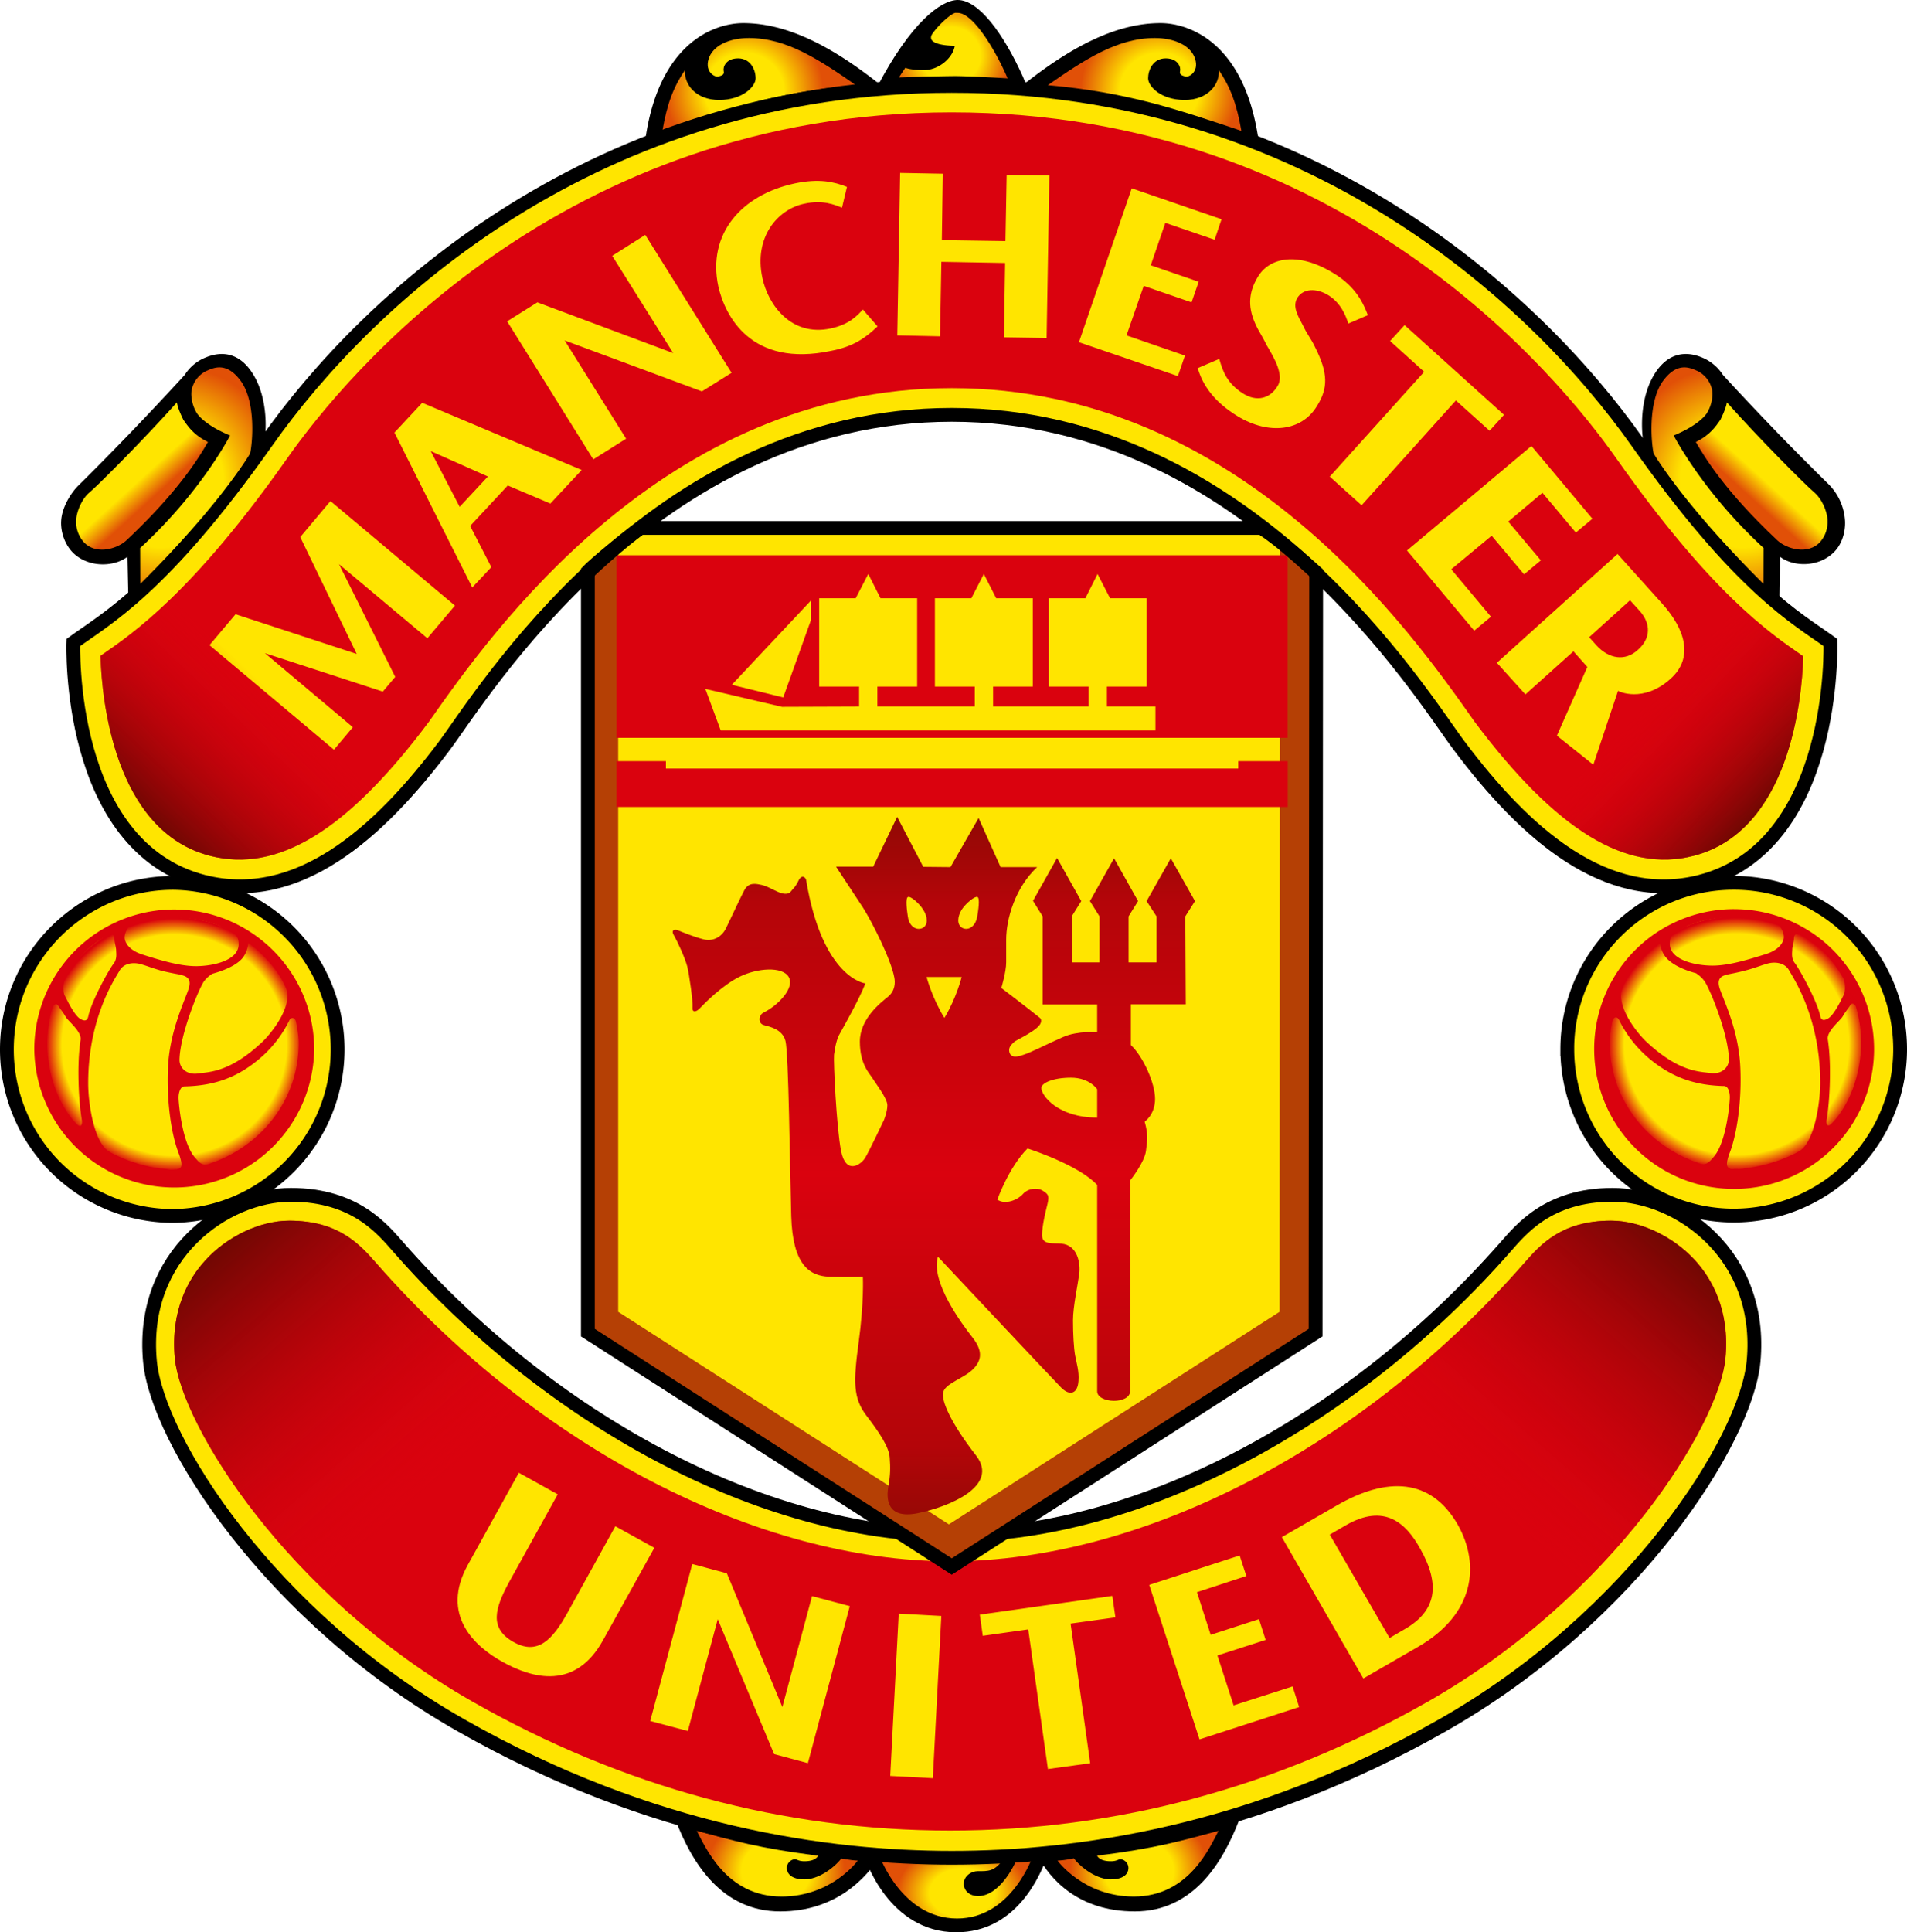
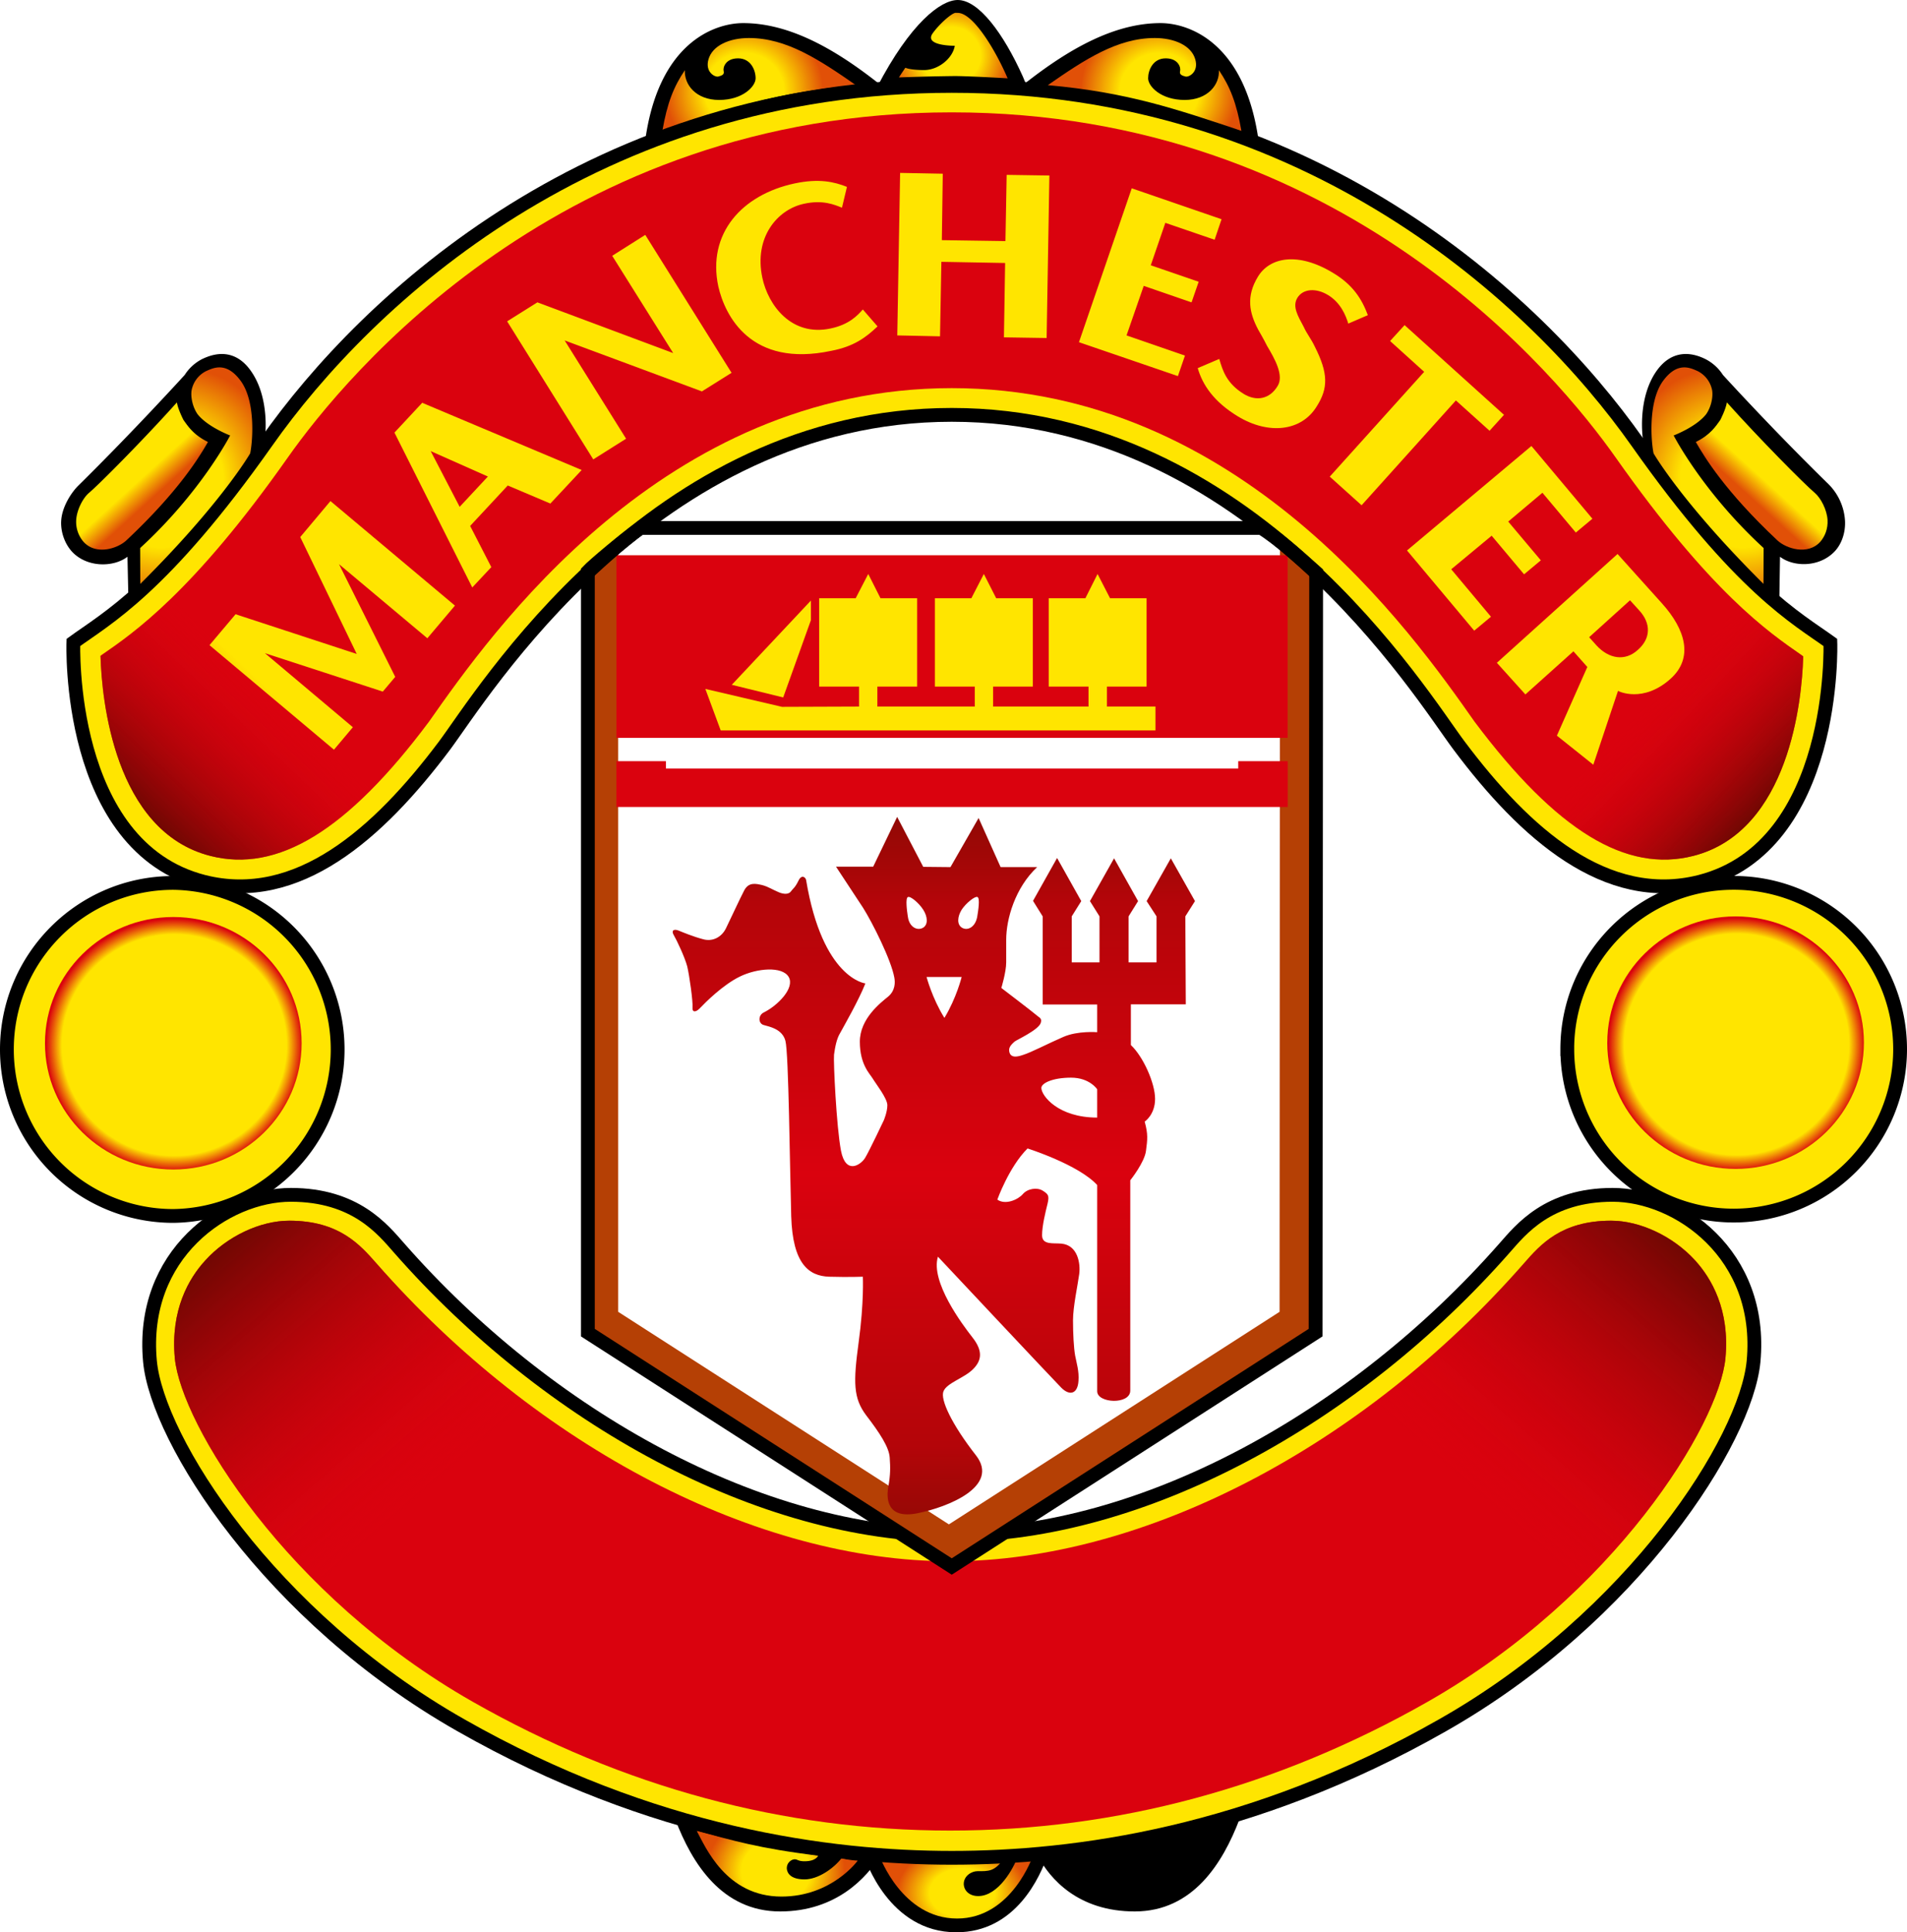
<svg xmlns="http://www.w3.org/2000/svg" xmlns:xlink="http://www.w3.org/1999/xlink" width="69.105" height="70">
  <defs>
    <linearGradient id="d">
      <stop offset="0" stop-color="#ffe500" />
      <stop offset=".5" stop-color="#ffe500" />
      <stop offset="1" stop-color="#e15007" />
    </linearGradient>
    <linearGradient id="c">
      <stop offset="0" stop-color="#da030e" stop-opacity="0" />
      <stop offset=".875" stop-color="#da020e" stop-opacity="0" />
      <stop offset="1" stop-color="#da020e" />
    </linearGradient>
    <linearGradient id="b">
      <stop offset="0" stop-color="#740703" />
      <stop offset="1" stop-color="#da020e" stop-opacity="0" />
    </linearGradient>
    <linearGradient id="a">
      <stop offset="0" stop-color="#8f0904" />
      <stop offset=".25" stop-color="#b40509" />
      <stop offset="1" stop-color="#da020e" />
    </linearGradient>
    <linearGradient xlink:href="#a" id="i" x1="476.07" y1="403.814" x2="476.07" y2="458.881" gradientUnits="userSpaceOnUse" spreadMethod="reflect" gradientTransform="matrix(.238 0 0 .238 254.546 437.107)" />
    <linearGradient xlink:href="#b" id="m" x1="368.063" y1="470.94" x2="399.483" y2="507.002" gradientUnits="userSpaceOnUse" gradientTransform="matrix(.238 0 0 .238 254.546 437.107)" />
    <linearGradient xlink:href="#b" id="n" gradientUnits="userSpaceOnUse" x1="368.063" y1="470.94" x2="399.483" y2="507.002" gradientTransform="matrix(-.238 0 0 .238 482.604 437.107)" />
    <linearGradient xlink:href="#b" id="o" x1="600.953" y1="404.575" x2="583.949" y2="388.575" gradientUnits="userSpaceOnUse" gradientTransform="matrix(.238 0 0 .238 254.546 437.107)" />
    <linearGradient xlink:href="#b" id="p" gradientUnits="userSpaceOnUse" x1="600.953" y1="404.575" x2="582.949" y2="385.575" gradientTransform="matrix(-.238 0 0 .238 482.731 437.107)" />
    <linearGradient xlink:href="#d" id="l" x1="357.73" y1="346.828" x2="362.279" y2="351.828" gradientUnits="userSpaceOnUse" gradientTransform="matrix(.238 0 0 .238 254.546 437.107)" />
    <linearGradient xlink:href="#d" id="t" gradientUnits="userSpaceOnUse" x1="357.73" y1="346.828" x2="362.279" y2="351.828" gradientTransform="matrix(-.238 0 0 .238 482.731 437.107)" />
    <radialGradient xlink:href="#c" id="v" cx="360.507" cy="438.593" fx="360.507" fy="438.593" r="18.756" gradientTransform="matrix(.248 0 0 .244 251.055 434.633)" gradientUnits="userSpaceOnUse" />
    <radialGradient xlink:href="#c" id="w" gradientUnits="userSpaceOnUse" gradientTransform="matrix(.248 0 0 .244 307.669 434.61)" cx="360.507" cy="438.593" fx="360.507" fy="438.593" r="18.756" />
    <radialGradient xlink:href="#d" id="j" cx="446.416" cy="291.627" fx="446.416" fy="291.627" r="14.723" gradientTransform="matrix(.194 0 0 .185 274.51 453.122)" gradientUnits="userSpaceOnUse" spreadMethod="pad" />
    <radialGradient xlink:href="#d" id="q" gradientUnits="userSpaceOnUse" gradientTransform="matrix(-.194 0 0 .185 462.769 453.122)" spreadMethod="pad" cx="446.416" cy="291.627" fx="446.416" fy="291.627" r="14.723" />
    <radialGradient r="8.266" fy="288.519" fx="478.894" cy="288.519" cx="478.894" spreadMethod="pad" gradientTransform="matrix(.261 0 0 .25 243.609 433.677)" gradientUnits="userSpaceOnUse" id="r" xlink:href="#d" />
    <radialGradient xlink:href="#d" id="k" cx="357.14" cy="347.097" fx="357.14" fy="347.097" r="8.529" gradientTransform="matrix(.259 -.454 .399 .228 109.225 604.461)" gradientUnits="userSpaceOnUse" />
    <radialGradient xlink:href="#d" id="s" gradientUnits="userSpaceOnUse" gradientTransform="matrix(-.259 -.454 -.399 .228 628.053 604.461)" cx="357.14" cy="347.097" fx="357.14" fy="347.097" r="8.529" />
    <radialGradient xlink:href="#d" id="f" cx="452.376" cy="563.362" fx="452.376" fy="563.362" r="12.242" gradientTransform="matrix(.204 0 0 .184 269.98 467.924)" gradientUnits="userSpaceOnUse" />
    <radialGradient xlink:href="#d" id="u" gradientUnits="userSpaceOnUse" gradientTransform="matrix(-.204 0 0 .184 467.715 467.924)" cx="452.376" cy="563.362" fx="452.376" fy="563.362" r="12.242" />
    <radialGradient xlink:href="#d" id="e" cx="479.625" cy="566.708" fx="479.625" fy="566.708" r="11.666" gradientTransform="matrix(.203 0 0 .151 271.654 486.795)" gradientUnits="userSpaceOnUse" />
    <clipPath clipPathUnits="userSpaceOnUse" id="g">
      <path d="M423.572 366.835v115.767l55.354 35.567 55.35-35.567.081-115.59c-1.773-1.563-5.454-4.99-8.338-6.784h-94.442c-2.39 1.679-7.178 5.718-8.005 6.607z" fill="#ffe500" />
    </clipPath>
    <filter id="h">
      <feGaussianBlur stdDeviation="3.091" />
    </filter>
  </defs>
  <path d="M37.978 67.165c-.28.821-1.17 2.835-3.323 2.835-2.45 0-3.3-2.65-3.341-2.762l-.073-.251s2.11.175 3.273.175c1.159 0 3.145-.115 3.467-.175l-.003.178z" />
  <path d="M44.406 65.858l.503.064c-.6 1.567-1.677 3.323-3.788 3.323-2.059 0-3.074-1.192-3.5-1.988l-.359-.22s3.547-.115 7.144-1.179M24.978 65.858l-.503.064c.597 1.567 1.679 3.323 3.796 3.323 2.047 0 3.15-1.254 3.605-1.988l.244-.22s-3.54-.115-7.142-1.179" />
  <path d="M370.518 571.126c-.334.478-.558.453-.953.453-.205 0-.499.165-.496.469.01.239.204.433.524.433.73 0 1.287-1.01 1.435-1.44 0 0 .427-.018.552-.031 0 0-.765 2.285-2.754 2.285-1.992 0-2.805-2.258-2.805-2.258s1.68.102 2.638.102c.96 0 1.571-.009 1.86-.013" fill="url(#e)" transform="translate(-334.145 -503.793)" />
  <path d="M359.393 570.118c1.295.343 2.22.633 4.4.898 0 0-.07.22-.544.203-.181-.012-.206-.057-.268-.068-.14-.025-.343.117-.323.353.022.167.161.373.645.373s1.048-.394 1.333-.762c0 0 .289.068.59.082 0 0-.932 1.302-2.763 1.302-2.01 0-2.758-1.804-3.07-2.38" fill="url(#f)" transform="translate(-334.145 -503.793)" />
  <path d="M34.489 55.614c6.942 0 14.632-4.26 20.032-10.403.588-.664 1.573-1.926 3.918-1.926 2.349 0 5.47 2.14 5.105 6.037-.272 2.838-4.328 9.24-11.273 13.18-6.943 3.953-13.339 4.8-17.782 4.8-4.447-.001-10.837-.847-17.784-4.8-6.944-3.94-10.999-10.342-11.27-13.18-.365-3.896 2.758-6.037 5.102-6.037 2.351 0 3.34 1.262 3.926 1.926 5.392 6.142 13.086 10.403 20.026 10.403z" fill="#ffe500" stroke="#000" stroke-width=".5" stroke-miterlimit="3.863" />
  <path d="M34.43 56.559c-6.985 0-14.933-4.122-20.787-10.79-.596-.676-1.355-1.548-3.16-1.548-1.054 0-2.25.565-3.042 1.438-.597.649-1.266 1.792-1.106 3.545.233 2.395 4.028 8.594 10.792 12.443 5.453 3.101 11.275 4.668 17.303 4.668 6.035 0 11.857-1.567 17.309-4.668 6.762-3.85 10.564-10.048 10.787-12.443.168-1.753-.507-2.896-1.095-3.545-.797-.873-1.996-1.438-3.045-1.438-1.813 0-2.57.872-3.161 1.549-5.85 6.667-13.809 10.789-20.795 10.789z" fill="#da020e" />
  <path d="M64.478 21.788l.025-1.619c.498.381 1.436.387 1.985-.198.25-.266.392-.679.371-1.103a2.045 2.045 0 00-.598-1.328c-2.027-1.98-3.827-3.958-3.827-3.958a1.636 1.636 0 00-.646-.58c-.248-.118-1.13-.52-1.802.5-.606.926-.516 2.23-.4 2.706l1.9 2.59c.651.825 2.485 2.58 2.992 2.99M23.864 5c2.393-.803 4.58-1.467 7.527-1.728l.447-.25c-1.645-1.3-3.28-2.185-4.907-2.185-1.022 0-3.102.695-3.565 4.364zM45.118 5c-2.393-.803-4.578-1.467-7.523-1.728l-.452-.25c1.652-1.3 3.282-2.185 4.912-2.185 1.023 0 3.094.695 3.567 4.364z" />
  <path d="M31.786 3.15C32.99.838 34.09 0 34.706 0c.76 0 1.656 1.21 2.36 2.774l.147.355-.618-.048c-.406-.076-1.561-.091-2.002-.091-.453 0-1.429 0-2.017.055z" />
-   <path d="M22.298 55.29l-1.743 3.15c-.526.947-1.068 1.547-1.957 1.038-.875-.495-.672-1.213-.135-2.19l1.747-3.154-1.409-.782-1.846 3.333c-1.016 1.834.263 2.972 1.264 3.524 1.07.592 2.625 1.032 3.633-.79l1.859-3.347zm22.405 6.49l-.587-1.808 1.748-.564-.242-.752-1.75.567-.498-1.544 1.79-.587-.242-.744-3.276 1.066 1.821 5.597 3.611-1.171-.238-.747zm3.742-7.245l-1.994 1.15 2.953 5.12 1.986-1.148c2.053-1.184 2.248-2.977 1.44-4.416-.974-1.707-2.58-1.746-4.385-.706m3.014 1.559c.747 1.31.595 2.265-.556 2.925l-.549.32-2.167-3.746.59-.342c1.382-.795 2.167-.087 2.682.843m-15.953 2.399l.107.767 1.648-.233.713 5.06 1.532-.212-.71-5.058 1.624-.225-.112-.778zm-1.395.048l-1.544-.085-.308 5.88 1.544.082zm-4.686-.72L28.35 61.84l-2.012-4.846-1.252-.336-1.524 5.688 1.363.362 1.084-4.051 2.042 4.887 1.224.33 1.519-5.69zM21.303 20.7v27.577l13.186 8.472 13.185-8.472.02-27.536c-.423-.372-1.3-1.188-1.987-1.615H23.21c-.57.4-1.71 1.362-1.907 1.573z" fill="#ffe500" />
  <path d="M423.572 319.812v162.79l55.354 35.567 55.349-35.567.082-162.613" clip-path="url(#g)" transform="matrix(.238 0 0 .238 -79.599 -66.687)" fill="none" stroke="#b54005" stroke-width="10" stroke-miterlimit="3.863" filter="url(#h)" />
  <path d="M373.904 544.279v-1.025s-.272-.421-.947-.421c-.674 0-1.076.202-1.076.372 0 .277.602 1.074 2.023 1.074m-5.317-9.073l1.02-1.78.798 1.78h1.323c-.796.746-1.121 1.876-1.121 2.63v.821c0 .349-.176.926-.176.926s1.149.875 1.325 1.027c.074.058.154.093.101.245-.091.256-.871.608-.95.674-.177.157-.223.251-.177.406.056.149.202.176.5.07.303-.096.928-.425 1.452-.65.522-.227 1.222-.169 1.222-.169v-1.004h-1.975v-3.192l-.35-.562.872-1.553.876 1.562-.345.553v1.667h1.006v-1.667l-.346-.553.874-1.55.87 1.55-.344.553v1.667h1.013v-1.667l-.359-.553.877-1.55.875 1.55-.35.553.017 3.187h-1.99v1.474c.451.424.877 1.384.877 1.95 0 .579-.377.824-.377.824.126.455.102.644.048 1.055-.048.419-.57 1.071-.57 1.071v7.618c0 .517-1.199.466-1.199.024v-7.47c-.678-.742-2.524-1.325-2.524-1.325-.677.677-1.094 1.853-1.094 1.853.294.206.752 0 .924-.2.17-.2.518-.252.719-.125.197.125.246.173.178.467-.077.31-.2.805-.2 1.15 0 .355.398.276.696.302.601.053.7.726.65 1.101-.049.377-.225 1.178-.225 1.676 0 .493.027.99.076 1.273.051.272.15.573.122.925-.03.473-.321.548-.623.245-.298-.3-4.47-4.746-4.47-4.746-.277.904.877 2.447 1.25 2.923.375.476.35.826.022 1.152-.321.323-.947.495-1.07.799-.127.294.299 1.2 1.176 2.322.874 1.122-1.003 1.874-2.124 2.099-1.127.221-1.127-.553-1.049-.977.074-.42.074-.677.047-1.046-.025-.376-.37-.898-.849-1.522-.473-.627-.473-1.197-.276-2.65.199-1.45.152-2.375.152-2.375s-.5.02-1.225 0c-.721-.027-1.32-.446-1.371-2.196-.05-1.745-.091-5.913-.21-6.35-.115-.432-.583-.512-.78-.57-.205-.05-.214-.345-.016-.451.52-.254 1.146-.894.915-1.292-.234-.399-1.153-.316-1.767-.015-.616.297-1.266.952-1.434 1.13-.161.177-.301.177-.284-.013.02-.204-.113-1.158-.193-1.488-.088-.333-.386-.963-.487-1.13-.099-.167 0-.232.169-.167.161.066.532.22.88.312.35.106.685-.066.844-.394.167-.338.492-1.05.659-1.369.164-.314.428-.244.646-.196.215.051.415.185.614.264.198.082.364.067.434-.034.068-.096.15-.133.27-.381.116-.25.261-.13.28-.032.596 3.583 2.148 3.747 2.148 3.747-.233.597-.78 1.549-.91 1.789-.14.224-.191.544-.226.792-.026.247.086 2.613.252 3.48.169.869.699.53.871.265.16-.265.68-1.366.68-1.366s.129-.3.129-.549c0-.25-.432-.795-.53-.964-.103-.173-.467-.503-.467-1.337 0-.83.749-1.407 1.018-1.626.267-.218.267-.52.23-.703-.116-.643-.8-1.995-1.127-2.514-.337-.516-.985-1.497-.985-1.497h1.348l.868-1.803.945 1.81.987.01zm-.219 5.462c.44-.727.625-1.483.625-1.483h-1.272s.204.773.647 1.483m-1.324-3.666c.05.372.328.514.539.406.21-.116.173-.418.017-.659-.149-.236-.458-.5-.554-.46-.097.04-.036.493-.003.713m2.522-.714c-.091-.039-.418.225-.572.461-.15.241-.188.543.024.659.207.108.473-.037.54-.406.036-.22.108-.673.008-.714" fill="url(#i)" transform="translate(-334.145 -503.793)" />
  <path d="M22.337 27.574v1.66h24.328v-1.66h-1.794v.268h-20.74v-.268zM22.339 20.114h24.323v6.615H22.339z" fill="#da020e" />
  <path d="M26.518 24.808l1.863.458 1.005-2.802v-.709zm15.353 1.652v-.863h-1.758v-.725h1.436v-3.199h-1.323l-.453-.88-.442.88h-1.328v3.199h1.443v.725h-3.459v-.725h1.439v-3.199H36.1l-.448-.88-.453.88h-1.321v3.199h1.445v.725h-3.53v-.725h1.442v-3.199h-1.328l-.444-.88-.456.88h-1.323v3.199h1.447v.725l-2.793.01-2.778-.65.556 1.503h15.755z" fill="#ffe500" />
  <path d="M358.148 508.533c2.348-.786 4.122-1.398 7.014-1.655-1.333-.925-2.515-1.708-3.876-1.708-.715 0-1.326.274-1.468.773-.13.455.228.653.355.623.133-.035.229-.074.196-.197-.034-.13.067-.462.522-.462.462 0 .636.428.636.722s-.466.785-1.323.785c-.841 0-1.272-.56-1.24-1.079-.406.594-.642 1.195-.816 2.198" fill="url(#j)" transform="translate(-334.145 -503.793)" />
  <path d="M7.642 18.798l1.907-2.59c.11-.476.197-1.78-.413-2.705-.666-1.022-1.544-.618-1.802-.5a1.634 1.634 0 00-.641.58S4.86 15.6 2.842 17.588c-.285.283-.599.8-.625 1.28-.025.425.147.852.394 1.119.551.588 1.516.564 2.008.182l.035 1.619c.507-.409 2.338-2.165 2.988-2.99" />
  <path d="M34.489 15.029c10.858 0 17.035 10.191 18.384 11.98 2.395 3.197 5.327 5.792 8.724 4.935 4.99-1.277 4.731-8.67 4.731-8.67-1.204-.867-3.256-1.959-6.997-7.262-3.664-5.199-11.956-12.9-24.842-12.9-12.89 0-21.178 7.701-24.834 12.9-3.745 5.303-5.804 6.395-6.996 7.262 0 0-.27 7.393 4.725 8.67 3.395.857 6.325-1.738 8.724-4.934 1.344-1.79 7.525-11.981 18.381-11.981z" fill="#ffe500" stroke="#000" stroke-width=".5" stroke-miterlimit="3.863" />
  <path d="M34.489 14.061c10.468 0 16.693 8.88 18.945 12.083 2.98 3.977 5.502 5.479 7.925 4.862 3.502-.891 3.937-5.712 3.984-7.17v-.059l-.039-.03c-1.235-.856-3.3-2.274-6.761-7.18-2.065-2.93-9.904-12.497-24.054-12.497-14.145 0-21.99 9.567-24.055 12.497-3.432 4.875-5.591 6.362-6.747 7.155l-.05.04.007.052c.047 1.462.483 6.307 3.976 7.192 2.426.617 4.954-.885 7.925-4.862 2.25-3.204 8.481-12.083 18.944-12.083" fill="#da020e" />
  <path d="M28.802 6.644c-1.92.406-3.185 1.822-2.77 3.742.24 1.037 1.165 2.945 4.091 2.323.813-.155 1.252-.479 1.677-.885l-.533-.613c-.2.224-.5.549-1.174.69-1.416.298-2.258-.848-2.467-1.836-.312-1.465.541-2.475 1.506-2.683.689-.152 1.106.035 1.37.138h.01l.179-.75c-.465-.187-1.022-.31-1.888-.126m16.063 8.445c1.098.662 2.297.549 2.857-.379.408-.649.412-1.188-.078-2.153-.127-.273-.292-.47-.403-.718-.216-.404-.416-.734-.23-1.047.206-.339.682-.366 1.113-.103.452.274.639.725.734 1.034l.709-.306c-.218-.582-.54-1.104-1.277-1.54-1.26-.759-2.284-.559-2.71.152-.432.714-.31 1.309.016 1.919 0 0 .202.345.318.582.285.476.618 1.077.384 1.452-.282.473-.768.576-1.241.282-.607-.382-.749-.827-.875-1.261l-.78.333c.172.598.575 1.217 1.463 1.753m-8.387-8.754l-.044 2.399L34.13 8.7l.034-2.407-1.546-.029-.103 5.887 1.549.033.049-2.699 2.31.042-.043 2.694 1.547.024.1-5.887-1.547-.023zm22.154 18.692c.01.015.907.457 1.904-.437.833-.749.554-1.775-.317-2.738l-1.604-1.783-4.373 3.942 1.034 1.146 1.741-1.562.503.567-1.103 2.488 1.32 1.054zm.781-2.9c.41.455.416.995-.06 1.414-.463.427-1.055.33-1.505-.164l-.262-.293 1.481-1.338zm-6.825-1.504l1.465-1.216 1.175 1.399.607-.507-1.182-1.404 1.24-1.044 1.21 1.442.601-.501-2.21-2.635-4.508 3.784 2.435 2.906.607-.505zm-1.69-8.845l-.525.576 1.235 1.116-3.422 3.797 1.154 1.037 3.417-3.797 1.22 1.098.523-.577zm-10.076.373l.623-1.795 1.733.598.258-.747-1.736-.597.528-1.537 1.786.612.251-.743-3.254-1.12-1.913 5.575 3.586 1.228.255-.743zM22.185 9.267l2.21 3.524-4.921-1.838-1.096.688 3.121 5.001 1.189-.749-2.226-3.56 4.974 1.846 1.074-.673-3.127-4.997zM15.3 14.592l-1.006 1.08 2.82 5.61.69-.737-.767-1.492 1.363-1.465 1.544.654 1.135-1.215zm2.38 2.671l-1.023 1.098-1.05-2.019zm-5.705.889l-1.095 1.304 2.047 4.234-4.39-1.438-.945 1.12 4.51 3.787.685-.814L9.6 23.662l4.272 1.392.45-.533-2.037-4.083 3.201 2.684 1-1.183z" fill="#ffe500" />
  <path d="M339.229 524.945l-.005-1.299c2.216-2.034 3.26-4.078 3.26-4.078s-.814-.307-1.179-.77c-.18-.258-.25-.61-.22-.846a.983.983 0 01.534-.718c.255-.11.728-.359 1.255.366.562.785.414 2.275.336 2.618 0 0-1.033 1.798-3.981 4.727" fill="url(#k)" transform="translate(-334.145 -503.793)" />
  <path d="M341.68 519.805c-.298.521-1.052 1.78-2.958 3.566-.316.297-1.106.549-1.554.046a1.109 1.109 0 01-.262-.786c.022-.367.243-.795.464-.983.384-.324 2.022-1.977 3.186-3.278.032.237.236.634.236.634.16.222.357.54.889.8" fill="url(#l)" transform="translate(-334.145 -503.793)" />
  <path d="M368.575 560.352c-6.985 0-14.933-4.121-20.787-10.789-.596-.677-1.355-1.548-3.16-1.548-1.054 0-2.25.564-3.042 1.437-.597.65-1.266 1.793-1.106 3.546.233 2.395 4.028 8.593 10.792 12.442 5.453 3.102 11.275 4.669 17.303 4.669" fill="url(#m)" transform="translate(-334.145 -503.793)" />
  <path d="M368.575 560.352c6.985 0 14.934-4.121 20.788-10.789.596-.677 1.354-1.548 3.159-1.548 1.054 0 2.25.564 3.043 1.437.597.65 1.266 1.793 1.105 3.546-.232 2.395-4.027 8.593-10.792 12.442-5.452 3.102-11.274 4.669-17.303 4.669" fill="url(#n)" transform="translate(-334.145 -503.793)" />
  <path d="M387.579 529.938c2.98 3.977 5.502 5.478 7.925 4.862 3.502-.892 3.937-5.712 3.984-7.172v-.057l-.039-.03c-1.235-.856-3.3-2.274-6.761-7.18" fill="url(#o)" transform="translate(-334.145 -503.793)" />
  <path d="M349.699 529.938c-2.98 3.977-5.502 5.478-7.925 4.862-3.503-.892-3.938-5.712-3.985-7.172v-.057l.04-.03c1.234-.856 3.3-2.274 6.761-7.18" fill="url(#p)" transform="translate(-334.145 -503.793)" />
  <path d="M379.13 508.533c-2.348-.786-4.123-1.398-7.014-1.655 1.332-.925 2.515-1.708 3.875-1.708.716 0 1.327.274 1.468.773.132.455-.227.653-.354.623-.134-.035-.229-.074-.196-.197.034-.13-.067-.462-.522-.462-.462 0-.637.428-.637.722s.467.785 1.324.785c.841 0 1.272-.56 1.24-1.079.405.594.642 1.195.816 2.198" fill="url(#q)" transform="translate(-334.145 -503.793)" />
  <path d="M368.744 505.451c-.073.45-.59.88-1.112.88-.523 0-.68-.085-.68-.085-.08.124-.15.219-.231.352a76.19 76.19 0 012.015-.05c.44 0 1.66.065 1.923.083-.424-.994-1.243-2.371-1.808-2.371l-.075-.002c-.132 0-.59.397-.836.746-.322.458.804.447.804.447z" fill="url(#r)" transform="translate(-334.145 -503.793)" />
  <path d="M398.049 524.945l.005-1.299c-2.216-2.034-3.26-4.078-3.26-4.078s.814-.307 1.178-.77c.18-.258.25-.61.22-.846a.983.983 0 00-.533-.718c-.255-.11-.728-.359-1.255.366-.562.785-.414 2.275-.337 2.618 0 0 1.033 1.798 3.982 4.727" fill="url(#s)" transform="translate(-334.145 -503.793)" />
  <path d="M395.597 519.805c.299.521 1.052 1.78 2.958 3.566.317.297 1.107.549 1.555.046.167-.195.278-.469.261-.786-.021-.367-.242-.795-.463-.983-.384-.324-2.022-1.977-3.186-3.278-.032.237-.236.634-.236.634-.16.222-.357.54-.889.8" fill="url(#t)" transform="translate(-334.145 -503.793)" />
  <path d="M21.303 20.7v27.577l13.186 8.472 13.185-8.472.02-27.536c-.423-.372-1.3-1.188-1.987-1.615H23.21c-.57.4-1.71 1.362-1.907 1.573z" fill="none" stroke="#000" stroke-width=".5" stroke-miterlimit="3.863" />
-   <path d="M378.301 570.118c-1.294.343-2.22.633-4.4.898 0 0 .07.22.544.203.182-.012.206-.057.269-.068.14-.025.343.117.322.353-.021.167-.16.373-.645.373-.484 0-1.047-.394-1.332-.762 0 0-.29.068-.59.082 0 0 .932 1.302 2.762 1.302 2.01 0 2.759-1.804 3.07-2.38" fill="url(#u)" transform="translate(-334.145 -503.793)" />
  <path d="M.25 38.018c0-3.327 2.7-6.033 6.03-6.033a6.033 6.033 0 010 12.065 6.03 6.03 0 01-6.03-6.032z" fill="#ffe500" stroke="#000" stroke-width=".5" stroke-miterlimit="3.863" />
  <path d="M335.775 541.587c0-2.523 2.082-4.574 4.65-4.574 2.57 0 4.65 2.051 4.65 4.574 0 2.526-2.08 4.573-4.65 4.573-2.568 0-4.65-2.047-4.65-4.573z" fill="url(#v)" transform="translate(-334.145 -503.793)" />
-   <path d="M7.561 42.164c-.264.084-.379-.101-.5-.235-.469-.54-.59-1.977-.59-2.167 0-.191.071-.401.205-.406 1.132-.022 1.94-.35 2.682-.966.741-.606 1.063-1.3 1.128-1.424.065-.137.219-.113.247.077.032.16.091.444.091.753 0 2.072-1.396 3.764-3.263 4.368m-1.194.187c-.033 0-.069.004-.1.004-.833 0-1.752-.319-2.295-.628-.564-.307-.776-1.753-.776-2.485 0-2.38.977-3.797 1.135-4.075.155-.282.504-.312.76-.243.264.076.358.122.663.213.159.051.481.117.723.16.242.058.503.109.346.56-.155.453-.682 1.541-.735 2.83-.05 1.168.104 2.327.368 3.04.173.46.173.633-.09.624m-3.445-5.434c-.222-.118-.49-.692-.58-.86-.06-.12-.06-.465.026-.612.373-.651.901-1.255 1.581-1.57.083-.036.2-.043.2.157 0 .107.058.274.06.38 0 .106.045.325-.09.497-.142.174-.751 1.253-.907 1.857-.025.135-.066.277-.29.151m-.125 3.82c-.631-.623-1.081-1.752-1.081-2.94 0-.462.068-.904.19-1.324 0 0 .114-.188.212-.028.075.117.179.236.263.393.094.156.582.528.541.83-.17 1.113-.017 2.59.035 2.84.047.246-.02.35-.16.229m1.992-7.25a4.706 4.706 0 011.48-.242c.78 0 1.54.142 2.172.546.163.106.209.23.209.413 0 .596-.933.796-1.55.796-.622 0-1.386-.246-1.927-.417-.539-.169-.656-.48-.656-.622 0-.137.104-.419.272-.474M9 34.151l.304.246c.435.397.828.85 1.056 1.392.285.684-.6 1.72-.86 1.96-1.172 1.1-1.906 1.079-2.321 1.139-.416.06-.685-.2-.674-.513.026-.915.678-2.493.865-2.79.12-.19.327-.31.327-.31.435-.12.858-.301 1.076-.55.214-.253.227-.574.227-.574m-2.687-1.203a5.069 5.069 0 00-5.07 5.07 5.072 5.072 0 0010.143 0c0-2.8-2.274-5.07-5.073-5.07" fill="#da020e" />
  <path d="M56.794 38.006c0-3.327 2.7-6.023 6.031-6.023a6.025 6.025 0 016.03 6.023 6.03 6.03 0 11-12.06 0z" fill="#ffe500" stroke="#000" stroke-width=".5" stroke-miterlimit="3.863" />
-   <path d="M66.357 40.716c-.133.13-.207.017-.151-.227.046-.242.2-1.725.028-2.837-.042-.302.449-.673.54-.831.09-.156.192-.278.265-.391.1-.165.207.02.207.02.13.424.193.868.193 1.327 0 1.193-.456 2.318-1.082 2.939m-.409-3.966c-.157-.603-.77-1.686-.907-1.859-.14-.166-.096-.388-.094-.495 0-.106.061-.275.061-.385 0-.19.116-.187.198-.15.684.314 1.21.909 1.586 1.566.083.15.085.493.023.61-.088.168-.353.743-.58.864-.228.124-.261-.02-.287-.15m-.761 4.959c-.545.304-1.463.626-2.301.626h-.097c-.258.007-.264-.173-.087-.631.255-.707.415-1.871.362-3.035-.053-1.296-.573-2.372-.735-2.827-.157-.452.105-.507.35-.558a8.38 8.38 0 00.724-.17c.3-.09.397-.137.662-.212.257-.067.604-.033.762.242.155.282 1.133 1.708 1.133 4.082 0 .728-.214 2.172-.773 2.483m-3.59.435c-1.872-.607-3.265-2.298-3.265-4.368 0-.305.06-.587.084-.752.037-.19.18-.221.251-.08.066.127.391.82 1.128 1.428.747.611 1.547.946 2.686.97.138.006.203.209.203.404 0 .193-.117 1.628-.584 2.164-.125.137-.244.325-.503.234M58.8 35.773c.223-.543.618-1.003 1.053-1.391 0 0 .215-.183.299-.246 0 0 .017.324.234.567.216.245.634.437 1.07.552 0 0 .204.124.326.315.193.288.84 1.864.869 2.786.008.314-.26.575-.676.515-.417-.056-1.15-.043-2.32-1.138-.259-.24-1.144-1.274-.855-1.96m1.913-1.999c.642-.406 1.39-.548 2.173-.548.517 0 1.01.089 1.48.243.174.054.276.334.276.474 0 .138-.115.453-.658.623-.54.166-1.302.415-1.922.415-.625 0-1.555-.202-1.555-.796 0-.18.046-.31.206-.41m2.125-.84A5.068 5.068 0 0057.769 38c0 2.808 2.27 5.07 5.069 5.07a5.065 5.065 0 005.073-5.07 5.07 5.07 0 00-5.073-5.064" fill="#da020e" />
  <path d="M392.389 541.564c0-2.522 2.082-4.573 4.65-4.573 2.569 0 4.649 2.05 4.649 4.573 0 2.527-2.08 4.574-4.65 4.574-2.567 0-4.65-2.047-4.65-4.574z" fill="url(#w)" transform="translate(-334.145 -503.793)" />
</svg>